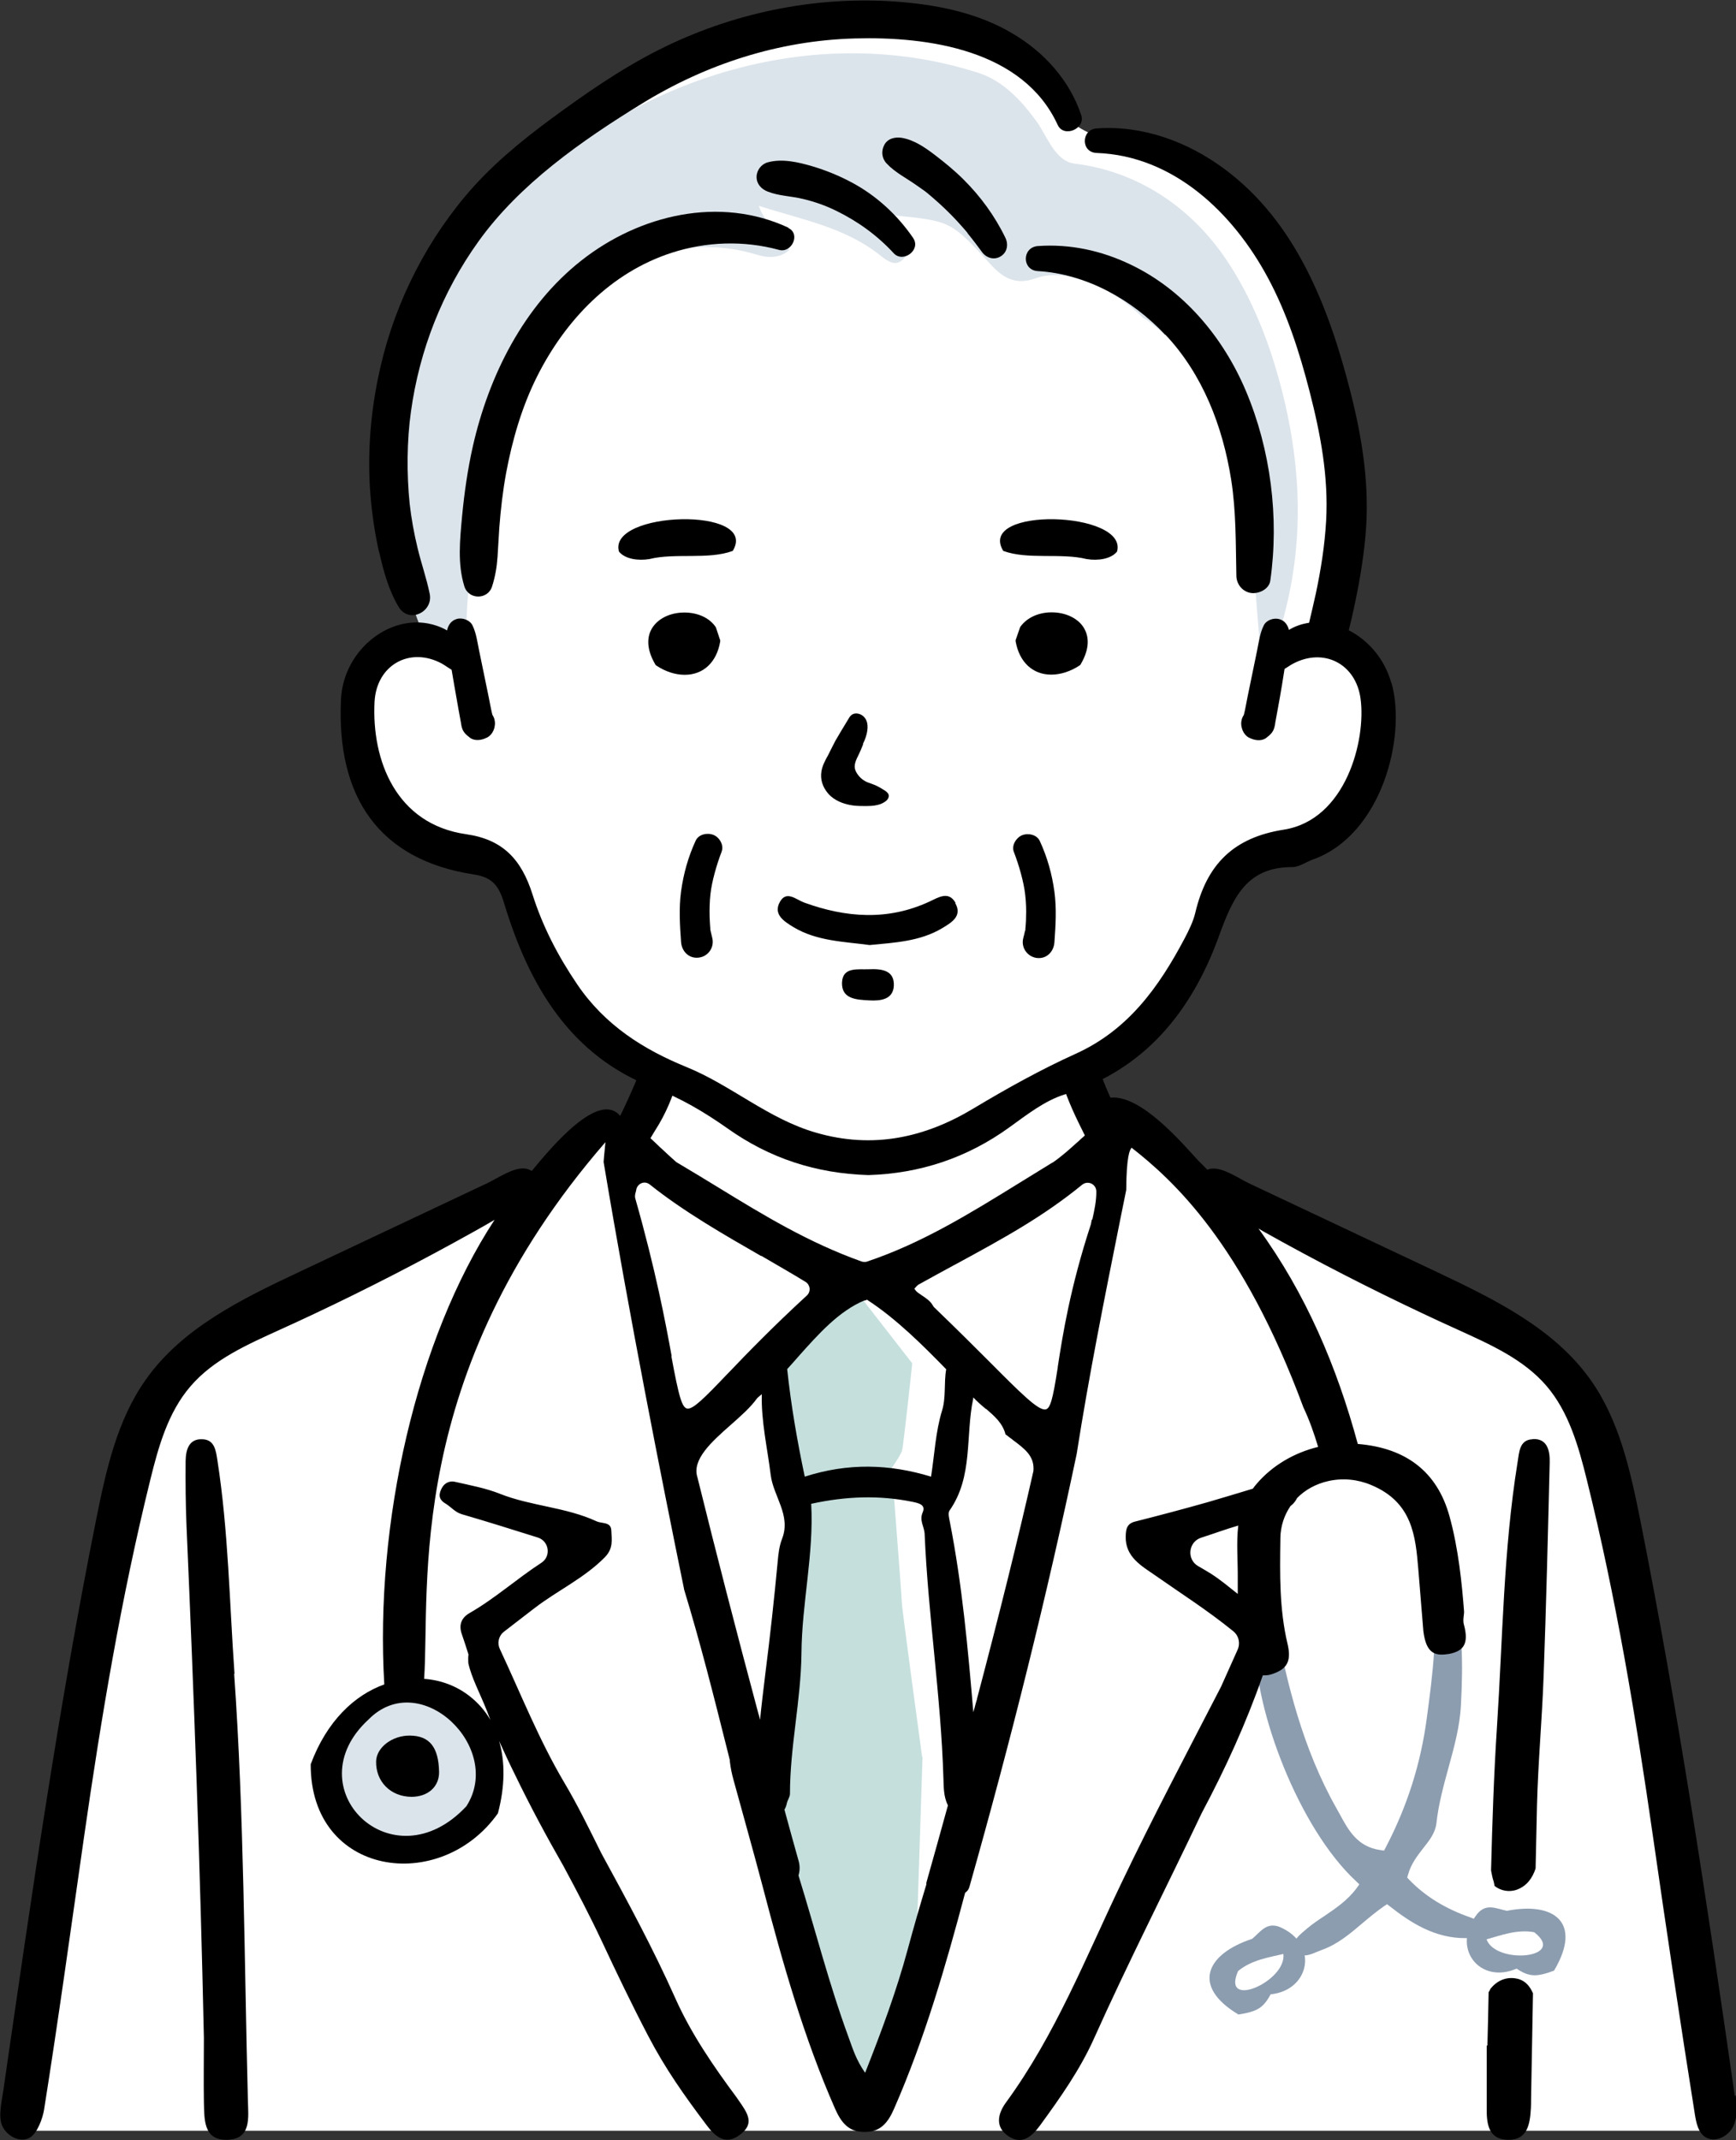
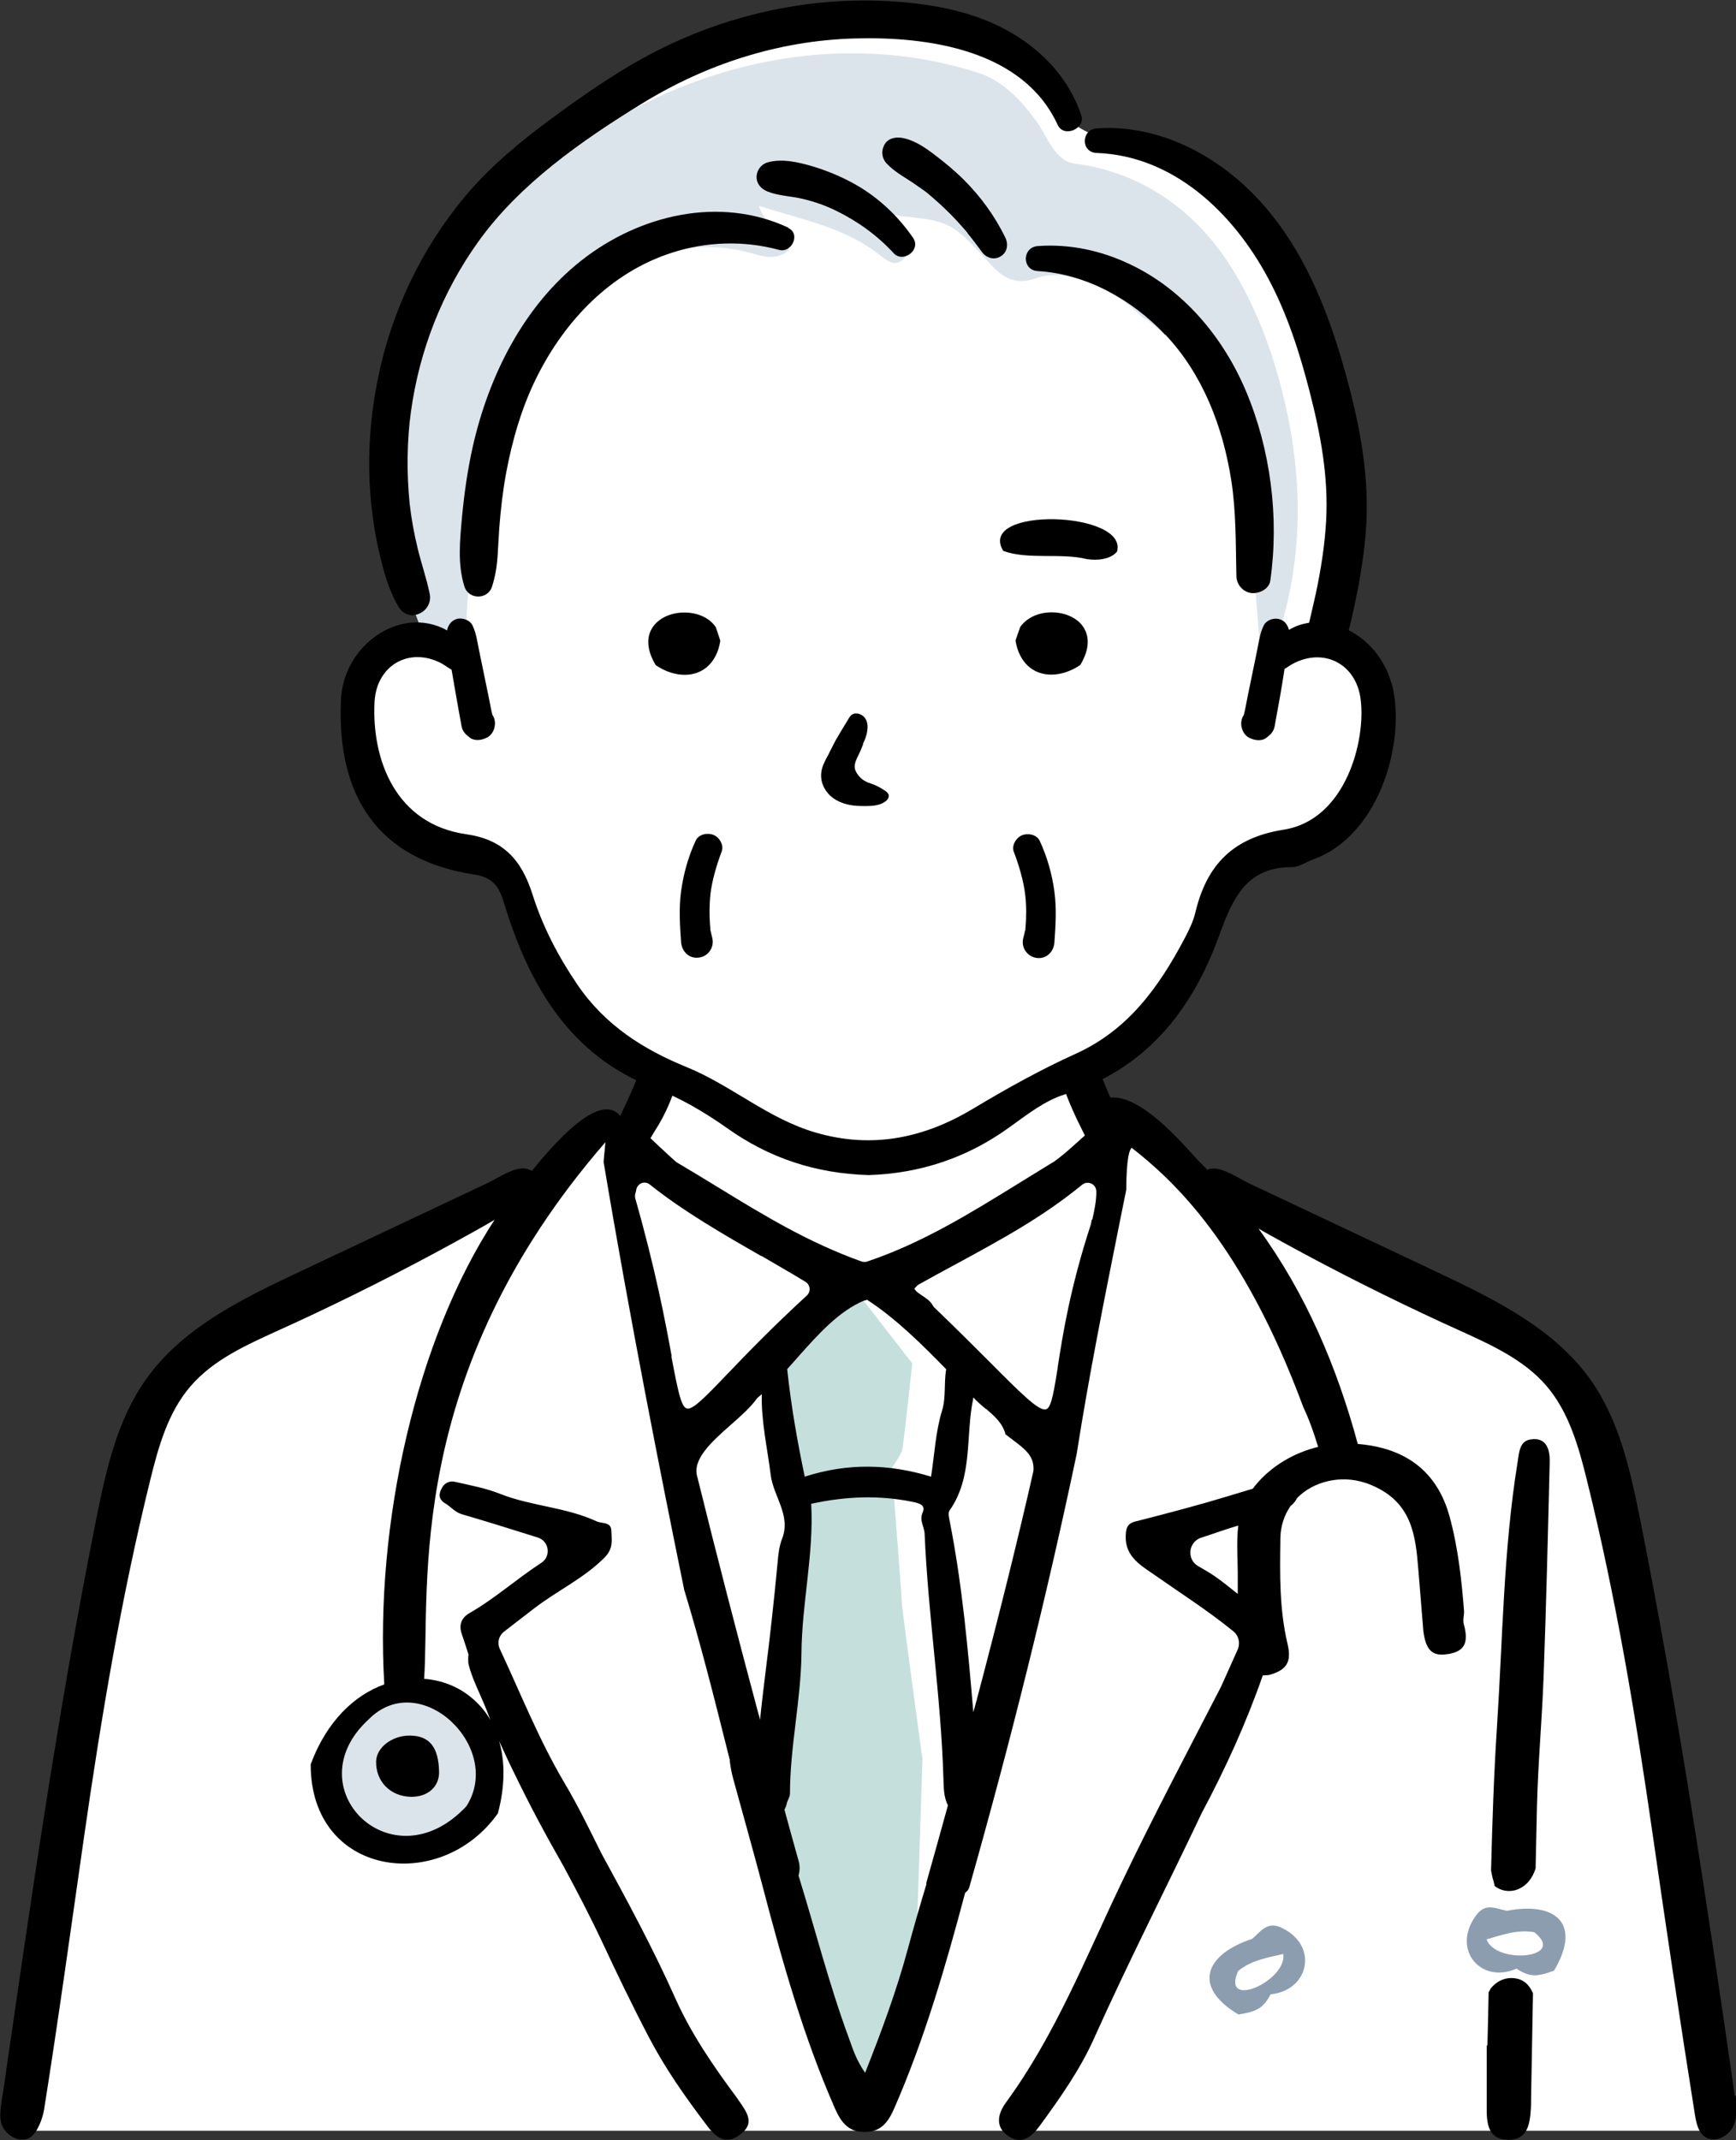
<svg xmlns="http://www.w3.org/2000/svg" id="_レイヤー_2" data-name="レイヤー 2" viewBox="0 0 99.79 123">
  <rect x="0" y="0" width="99.79" height="123" fill="#333333" stroke="none" />
  <defs>
    <style>
      .cls-1 {
        fill: #c5dfdd;
      }

      .cls-1, .cls-2, .cls-3, .cls-4, .cls-5 {
        stroke-width: 0px;
      }

      .cls-2 {
        fill: #000;
      }

      .cls-3 {
        fill: #dce4eb;
      }

      .cls-4 {
        fill: #8d9db0;
      }

      .cls-5 {
        fill: #fff;
      }
    </style>
  </defs>
  <g id="_レイヤー_1-2" data-name="レイヤー 1">
    <g>
      <path id="_白" data-name="白" class="cls-5" d="M58.07,3.05s-1.47-2.45-6.89-1.9c-5.42.55-10.08,1.22-12.27,2.44s-4.75,2.86-6.64,4.33c-1.89,1.47-8.81,8.53-9.4,12.27-.6,3.74-1.56,5.13-.85,8.11.71,2.98,1.05,4.2,1.55,5.29.5,1.09,1.18,1.97,1.01,2.73s-.21-.34-1.43.46c-1.22.8-1.13.63-1.93,1.76-.8,1.13-.63,4.66,0,6.22.63,1.55.23,1.6,1.65,2.73,1.42,1.13,2.34,1.34,3.9,1.6,1.55.25,1.93-.17,2.52.92.59,1.09.67.9,1.3,2.88.63,1.99.38,3.2,1.81,4.61,1.43,1.41,2.06,2.23,3.28,2.85,1.22.62,2.6,1.42,2.6,1.42l-2.14,3.36s-.56-.88-1.48-.38c-.92.5-1.34.5-2.09,1.49-.76.99.55,1.33-1.97,2.21-2.52.88-3.11,1.13-4.75,1.76-1.64.63-10.5,5.04-12.48,6.3-1.97,1.26-3.57,1.47-4.41,3.23s-1.81,3.91-2.18,5.59c-.38,1.68-4.62,27.9-4.62,28.44s-.96,8.68-.96,8.68h97.52l-2.78-17.71s-3.39-19.62-3.42-19.79c-.03-.17-.44-4.56-1.91-5.7-1.48-1.14-2.92-2.95-7.08-4.78-4.16-1.83-15.26-6.93-15.26-6.93,0,0-2.31-2.82-3.25-3.02-.94-.19-1.48.62-1.97-.24s-1.19-2.53-1.19-2.53c0,0,3.42-1.79,4.39-2.96.97-1.17,2.31-2.75,2.82-4.29.5-1.54.61-2.85,1.53-4.02.92-1.17.88-1.27,2.86-1.64,1.98-.37,3.25-.74,3.59-1.34.34-.6,1.48-1.78,1.84-3.52.37-1.74.94-3.19.2-4.73-.74-1.54-2.78-2.55-2.78-2.55,0,0,.77-3.99.74-4.09-.03-.1,1.27-5.94-.07-9.39-1.34-3.45-2.57-8.02-3.75-9.32-1.18-1.31-2.89-3.96-5.77-4.8-2.88-.84-5.23-1.14-6.34-2.58-1.11-1.44-1.31-2.25-1.31-2.25l-1.74-1.22Z" />
      <g id="_塗り" data-name="塗り">
        <g id="_聴診器" data-name="聴診器">
          <circle class="cls-3" cx="23.72" cy="101.78" r="4.47" transform="translate(-80.78 101.35) rotate(-76.65)" />
          <g id="_聴診器-2" data-name="聴診器">
            <g>
              <path class="cls-4" d="M71.19,115.77c-2.74-1.64-1.83-3.49.79-4.35.49-.42.82-.96,1.56-.69,2.29.96,1.77,3.65-.5,3.88-.42.78-.77.99-1.85,1.16ZM73.77,112.29c-.84.2-1.82.34-2.6.98-1,2.27,2.81.58,2.6-.98Z" />
              <path class="cls-4" d="M87.16,113.14c-2.11.91-3.8-1.21-2.23-3.17.52-.6,1.06-.29,1.69-.16,2.71-.53,4.36.66,2.71,3.44-1.03.38-1.43.36-2.16-.12ZM88.19,111.04c-.98-.18-1.91.18-2.74.41.54,1.47,4.66,1.09,2.74-.41Z" />
            </g>
-             <path class="cls-4" d="M84.87,111.34c-.15.04-.34.04-.53.04h-.08c-1.79.02-3.2-.91-4.36-1.82l-.17-.13-.18.12c-.43.3-.84.64-1.23.97-.73.62-1.42,1.2-2.29,1.52-.11.04-.22.09-.33.13-.17.07-.33.14-.47.17-.27.07-.47.05-.68-.3-.27-.44-.09-.65.5-1.14l.08-.07c.31-.26.66-.5,1-.72.66-.45,1.34-.91,1.85-1.6l.16-.22-.2-.19c-3.3-3.07-5.81-9.82-5.78-13.56.01-1.05.21-1.84.58-2.32.33.34.54.79.65,1.41.57,2.97,1.47,6.83,3.44,10.3.07.12.13.24.2.36.47.87,1,1.85,2.32,2.03l.21.03.1-.19c1.23-2.36,2-4.78,2.35-7.38.34-2.53.69-5.14.3-7.77-.04-.26.03-.31.35-.43.08-.03.16-.06.23-.1.04-.02.07-.03.1-.04.19-.05.31.2.38.42.77,2.42.72,4.93.61,7.1-.06,1.26-.4,2.47-.72,3.64-.28,1.02-.57,2.08-.69,3.17-.06.55-.39.98-.75,1.43-.35.45-.71.91-.88,1.53l-.05.17.12.13c.92.95,2.07,1.66,3.51,2.16.59.2.64.52.61.81-.02.24-.11.31-.27.35Z" />
          </g>
        </g>
        <path class="cls-1" d="M53.03,100.96l-.5,15.37-2.88,4.41-4.11-9.68-1.14-6.73h0s-.71-4.21-.71-4.21h0s-.07-.43-.07-.43l.1-.77.06-.45.74-5.85s0-.01,0-.02l.51-4.05h0s.16-1.24.16-1.24h0s.23-1.81.23-1.81l-.29-.82s-.29-1.24-.37-2.55c-.03-.6-.14-1.54-.25-2.39-.01-.07-.02-.15-.03-.21-.07-.57-.15-1.08-.19-1.41h0c-.03-.22-.05-.35-.05-.35l3.52-3.7,1.61.33.3.39.11.14,2.66,3.42s-.51,4.78-.59,5.02c-.07.25-.59.99-.59.99,0,0,0,.01,0,.04.01.17.07.86.14,1.76.17,2.22.44,5.72.44,5.94,0,.33,1.17,8.89,1.17,8.89Z" />
        <path class="cls-3" d="M71.87,31.14s0,.02,0,.04c.28,1.92.36,3.86.55,5.8.33-.11.67-.2,1.01-.28.35-1.08.62-2.19.82-3.3.6-3.43.4-6.8-.37-10.17-.22-.98-.5-1.97-.82-2.94-.62-1.86-1.44-3.67-2.51-5.28-2.03-3.06-5.11-5.16-8.79-5.61-1.11-.14-1.58-1.59-2.16-2.4-.85-1.18-1.92-2.35-3.35-2.81-9.93-3.19-20.88.64-27.78,8.26-.66.72-1.23,1.49-1.81,2.27-2.46,3.26-3.38,7.45-3.69,11.45-.15,1.98-.18,3.98.12,5.94.28,1.83.85,3.6,1.67,5.26.17.07.33.13.48.23.44.31.71.71.82,1.24.07.34.13.68.2,1.03.17.23.33.46.51.69.01-1.64.01-3.28.05-4.93.04-1.72.34-3.47.34-5.18.13-3.82,1.46-7.23,3.4-10.46.48-.79.92-1.64,1.64-2.21,3.39-2.68,6.99-4.46,11.35-3.13.57.17,1.26.21,1.81-.27-.31-1.01-1.35-1.35-1.74-2.55,2.53.81,4.95,1.23,6.98,2.85.42.33.89.69,1.36.18.45-.49.12-1.01-.11-1.51-.14-.32-.6-.49-.43-.97,3.2.33,3.23.3,5.52,2.81.77.85,1.5,1.19,2.57.81,1.04-.37,2.06-.15,3.1.25,1.24.48,2.25,1.18,3.1,2.02.13.06.26.14.39.25,3.38,2.63,5.06,6.58,5.58,10.75.08.62.13,1.25.18,1.89Z" />
      </g>
      <g>
        <path class="cls-2" d="M21.62,101.21c-.03,1.17.83,2.04,2.03,2.05.95,0,1.6-.58,1.59-1.43-.03-1.43-.55-2.08-1.68-2.09-1.01-.01-1.92.68-1.94,1.48Z" />
        <path class="cls-2" d="M88.1,82.71c-.77.03-.77.75-.87,1.35-.81,5.03-.85,10.12-1.18,15.18-.18,2.75-.27,5.5-.34,8.25.04.22.08.43.15.64.02.08.04.17.05.25.35.28.84.38,1.3.21.57-.22.88-.67,1.06-1.21.03-1.21.05-2.41.08-3.6.06-2.47.29-4.94.38-7.42.15-4.1.25-8.19.35-12.29.02-.66-.11-1.41-.97-1.37Z" />
        <path class="cls-2" d="M87.32,113.74c-.67-.2-1.27.07-1.65.56-.03.07-.06.14-.1.19-.02,1.02-.04,2.04-.07,3.06-.01,0-.02,0-.04,0,0,1.07,0,2.46,0,3.53-.01.9.05,1.86,1.21,1.89,1.15.03,1.28-.93,1.33-1.82.01-.17.01-.34.01-.51.04-2,.07-4.04.11-6.09-.17-.39-.42-.69-.8-.81Z" />
-         <path class="cls-2" d="M13.48,96.19c-.29-4.09-.35-8.19-.98-12.25-.09-.58-.16-1.2-.86-1.23-.79-.04-.96.62-.97,1.25-.01,1.24,0,2.48.05,3.71.43,9.81.79,19.62,1,29.44,0,1.11-.02,2.56,0,3.67.03.98-.05,2.22,1.33,2.19,1.42-.03,1.22-1.29,1.2-2.25-.21-8.06-.22-16.48-.79-24.53Z" />
        <path class="cls-2" d="M99.72,120.44c0-.07-.02-.13-.03-.2-1.57-10.93-3.26-22.14-5.42-32.97-.56-2.78-1.19-5.64-2.83-7.96-2.1-2.97-5.53-4.64-8.82-6.2-3.6-1.7-7.21-3.4-10.81-5.1-.6-.28-1.48-.92-2.16-.85-.08,0-.17.03-.25.06-.17-.17-.34-.35-.52-.52-.98-1.07-3.31-3.8-5.05-3.62-.37-.82-.69-1.66-.93-2.53-.6.45-1.27.83-1.97,1.15.04.17.08.35.13.52.32,1.04.8,2.04,1.3,3.03-.01.01-.03.03-.04.04-.01.01-.02.02-.03.03-.1.08-.2.17-.29.26l-.16.14c-.42.38-.86.77-1.33,1.09,0,0-.01.01-.02.01h-.01c-.55.34-1.11.68-1.64,1.01l-.26.16c-2.88,1.78-5.61,3.46-8.74,4.51-.05.02-.1.02-.16.02-.06,0-.12-.01-.17-.03-3.04-1.09-5.56-2.62-8.22-4.25-.75-.46-1.56-.95-2.37-1.43-.04-.02-.07-.04-.08-.06-.28-.24-.55-.5-.81-.74l-.08-.07c-.19-.18-.37-.36-.56-.53,0,0,0,0,0,0,.08-.14.16-.27.24-.4.65-1,1.07-2.03,1.35-3.09-.2-.13-.39-.27-.57-.41-.44-.35-.86-.74-1.21-1.17-.39,1.3-.95,2.55-1.55,3.79-1.22-1.47-3.92,1.75-5.08,3.16-.13-.07-.27-.13-.41-.14-.68-.06-1.56.57-2.16.85-3.6,1.7-7.21,3.4-10.81,5.1-3.29,1.55-6.73,3.22-8.82,6.2-1.64,2.32-2.27,5.18-2.83,7.96-2.17,10.82-3.74,21.76-5.32,32.68,0,.06-.02.13-.03.2-.08.59-.31,1.49-.06,2.03.27.6,1.05,1.01,1.61.66.41-.26.71-1.09.79-1.57.83-5.22,1.55-10.46,2.3-15.69.99-6.89,2.14-13.77,3.81-20.53.47-1.91,1.02-3.87,2.3-5.36,1.33-1.56,3.28-2.41,5.14-3.26.66-.3,1.32-.6,1.97-.91,3.12-1.47,6.18-3.05,9.19-4.73.4-.22.8-.45,1.19-.68-4.5,6.87-6.89,17.43-6.34,26.7,0,0,0,0,0,0-1.71.61-3.31,2.11-4.23,4.59-.02,6.45,7.45,7.49,10.76,2.82.21-.79.31-1.53.32-2.21.01-.72-.08-1.37-.25-1.95.3.66.6,1.31.92,1.95.86,1.78,1.8,3.53,2.78,5.24.77,1.43,1.52,2.86,2.21,4.33.85,1.82,1.72,3.63,2.65,5.41.99,1.9,2.08,3.44,3.37,5.15.47.63,1.05,1.15,1.83.61.84-.58.65-1.1.18-1.79-.1-.14-.19-.28-.29-.42-1.33-1.79-2.6-3.64-3.51-5.67-1.28-2.87-2.77-5.62-4.27-8.37-.68-1.37-1.35-2.75-2.13-4.06-1.46-2.47-2.5-5.11-3.7-7.67-.16-.34-.07-.75.24-.99.64-.49,1.21-.94,1.79-1.38,1.31-1,2.83-1.7,4.01-2.9.5-.51.39-1.01.37-1.54-.02-.5-.52-.38-.84-.52-1.77-.82-3.75-.87-5.55-1.58-.82-.33-1.71-.49-2.58-.69-.12-.03-.24-.03-.34,0-.2.05-.36.19-.47.43-.18.38-.08.63.27.83h0c.31.19.52.48.92.6,1.44.42,2.88.87,4.37,1.34.65.21.77,1.08.2,1.45-1.44.94-2.68,2.06-4.13,2.89-.45.26-.64.66-.44,1.22.13.38.26.77.38,1.16-.02.14-.02.3-.01.49.18.84.67,1.74,1.05,2.7.02.06.05.12.07.18.05.13.1.26.15.39-.31-.53-.7-.97-1.15-1.33-.76-.61-1.68-.96-2.66-1.03.36-5.19-1.2-17.45,10.42-30.84,0,0,0,.02,0,.02-.01.14-.03.28-.04.43-.02.22-.05.44-.06.66,0,.02,0,.03,0,.04,1.5,8.96,3.25,17.81,4.62,24.52v.02c.95,3.11,1.72,6.19,2.47,9.17.05.21.11.42.16.64,0,.04,0,.08.01.13.04.34.11.67.2,1,.56,2.05,1.14,4.09,1.68,6.14,1.14,4.36,2.36,8.68,4.17,12.79.36.81.8,1.33,1.7,1.32.91,0,1.34-.54,1.69-1.35,1.75-4,2.96-8.18,4.08-12.4.11-.07.2-.18.24-.32,2.43-8.58,4.46-16.77,6.17-24.89.71-4.53,1.59-8.91,2.52-13.55l.33-1.63h0c.01-1.92.2-2.3.3-2.41,0,0,0-.01,0-.02,2.38,1.86,6.39,5.5,9.88,14.92.35.74.62,1.51.85,2.28-1.36.33-2.63,1.06-3.54,2.13-.08.09-.15.18-.21.27-.87.26-1.74.53-2.61.78-1.38.39-2.77.76-4.16,1.11-.48.12-.53.44-.54.84-.04,1.2.93,1.72,1.69,2.25,1.48,1.04,3,2,4.49,3.21.32.26.42.69.25,1.07-.31.7-.63,1.41-.95,2.12-1.94,3.76-3.92,7.5-5.74,11.31-2.05,4.28-3.79,8.71-6.62,12.58-.47.64-.65,1.4.12,1.93.78.54,1.36.04,1.83-.6,1.16-1.59,2.31-3.22,3.11-5.01,1.96-4.37,4.14-8.63,6.19-12.95,1.36-2.55,2.56-5.18,3.51-7.91.12,0,.24,0,.38-.03.16-.04.33-.1.51-.19.58-.29.73-.76.53-1.6-.47-1.98-.44-4.01-.41-5.98v-.09c.01-.68.22-1.31.58-1.84.04-.04.09-.07.13-.11.11-.11.19-.23.25-.35.47-.48,1.09-.82,1.81-.98.82-.18,1.67-.1,2.45.23,2.38.99,2.55,2.95,2.71,4.85.07.82.13,1.63.2,2.45l.09,1.1c.08.63.24,1,.5,1.19.2.15.49.19.87.13.07,0,.13-.02.19-.03.37-.08.62-.23.75-.44.17-.27.17-.68.02-1.23-.05-.17-.03-.35-.01-.5.01-.09.02-.17.02-.24-.12-1.57-.32-3.62-.84-5.49-.7-2.53-2.47-3.92-5.27-4.15-1.2-4.43-2.99-8.65-5.71-12.38.09.05.18.11.27.16,3.01,1.69,6.07,3.26,9.19,4.73.65.31,1.31.61,1.97.91,1.86.85,3.81,1.7,5.14,3.26,1.27,1.49,1.83,3.46,2.3,5.36,1.68,6.76,2.82,13.64,3.81,20.53.75,5.23,1.58,10.76,2.41,15.98.08.48.19,1.03.61,1.29.56.35,1.34-.06,1.61-.66.24-.54.2-1.15.12-1.74ZM26.81,103.8c-4.26,4.56-9.92-1.05-5.62-4.99,2.97-3,7.78,1.62,5.62,4.99ZM49.67,74.75s.04-.02.06-.02h.02s.09-.04.09-.04l.07.05c1.6,1.05,3.09,2.52,4.48,3.95-.14.78,0,1.61-.24,2.38-.37,1.21-.43,2.5-.63,3.79-2.39-.73-4.77-.8-7.26,0-.43-2.03-.79-4.09-1.01-6.18.03-.03.06-.07.09-.1.19-.21.38-.42.56-.63,1.14-1.28,2.32-2.6,3.77-3.21ZM38.61,77.94c-.36-1.97-.92-4.95-2.09-9.06-.03-.09-.02-.19,0-.29.02-.07.04-.13.05-.2.03-.24.24-.43.48-.43.11,0,.21.04.3.11,1.98,1.58,4.33,2.92,6.4,4.11h.03c.9.53,1.75,1.01,2.53,1.49.13.08.21.22.23.37.01.15-.04.3-.16.41-2,1.84-3.44,3.33-4.49,4.43l-.09.09c-1.34,1.41-1.93,1.98-2.26,1.98s-.51-.64-.95-3.02ZM40.09,84.9c-.33-1.02.81-2.04,1.91-3.01.53-.47,1.13-.99,1.51-1.52.02-.03.05-.05.08-.08.06-.05.12-.1.19-.16,0,0,0,0,.01-.01-.04,1.56.32,3.09.51,4.63.15,1.24,1.18,2.32.66,3.67-.17.43-.22.89-.26,1.36-.2,2.12-.43,4.24-.7,6.35-.11.9-.22,1.8-.31,2.7-.02-.06-.03-.11-.04-.17l-.05-.16c-1.28-4.78-2.43-9.23-3.51-13.6ZM53.26,108.26c-.38,1.25-.74,2.5-1.08,3.76-.64,2.37-1.49,4.67-2.45,7.1-.53-.76-.72-1.41-.95-2.04-1.12-3.04-1.92-6.2-2.88-9.3.08-.27.09-.56,0-.86-.27-.96-.53-1.9-.78-2.82,0-.03-.02-.07-.03-.1.06-.1.11-.22.14-.37.04-.19.18-.36.18-.55,0-2.7.63-5.37.66-8.05.02-2.9.72-5.72.56-8.61,2.02-.44,3.9-.5,5.79-.12.39.08.81.17.62.61-.21.47.09.82.11,1.23.2,4.69.94,9.35,1.08,14.04.02.5,0,1.06.26,1.57-.41,1.47-.81,2.94-1.23,4.41-.01.04-.01.07-.02.11ZM59.41,84.51c-.92,4.06-1.99,8.35-3.25,13.12v.02c-.05.15-.09.31-.13.46-.03.1-.05.19-.08.29-.31-3.66-.64-7.32-1.35-10.94-.04-.21-.12-.5-.02-.65,1.37-1.95.91-4.29,1.36-6.42,0-.03,0-.06.01-.08.03.03.06.06.09.09.02.01.03.03.04.05.01.01.02.02.04.03.18.18.37.34.55.49h.02c.47.41.92.79,1.1,1.42v.04s.04.02.04.02c.12.1.25.19.37.28l.02.02c.67.5,1.2.9,1.19,1.66,0,.03,0,.07-.01.1ZM62.76,70.09l-.04.2s-.01.04-.01.06c-1.2,3.66-1.63,6.4-1.91,8.22v.03c-.29,1.86-.43,2.4-.74,2.4-.43,0-1.33-.88-3.16-2.72-.84-.84-1.88-1.88-3.18-3.13-.04-.03-.07-.08-.1-.13-.13-.24-.39-.42-.62-.57-.2-.13-.3-.21-.35-.27l-.09-.12.1-.11s.04-.05.09-.09h.01s.01-.02.01-.02c.7-.39,1.38-.76,2.08-1.14l.04-.02c2.84-1.54,5.08-2.77,7.32-4.6.09-.07.2-.11.31-.11.27,0,.49.21.5.48.01.54-.11,1.1-.23,1.63ZM69.66,90.47c-.26-.16-.52-.32-.79-.47-.67-.39-.56-1.39.17-1.63.72-.23,1.42-.49,2.14-.7-.12.98-.02,2.01-.03,3.07,0,.29,0,.58,0,.86-.49-.39-.97-.79-1.49-1.13Z" />
      </g>
      <g>
-         <path class="cls-2" d="M54.93,51.89c-.4-.71-.98-.32-1.52-.07-2.38,1.1-4.78.92-7.18.05-.47-.17-1.02-.72-1.4-.04-.4.72.24,1.12.78,1.45,1.35.81,2.9.83,4.38,1.03,1.45-.14,2.9-.21,4.17-.97.55-.33,1.17-.7.75-1.44Z" />
-         <path class="cls-2" d="M49.96,55.7c-.64.03-1.53-.16-1.56.78-.02.94.84.97,1.56,1.01.68.04,1.38-.06,1.42-.84.04-.9-.71-.98-1.42-.95Z" />
        <path class="cls-2" d="M41.48,48.94c.15-.37-.13-.83-.47-.96-.35-.14-.85-.04-1.02.33-.43.93-.7,1.9-.84,2.91-.13.98-.07,1.93,0,2.92.04.54.46.97,1.03.89.54-.07.9-.6.76-1.14-.03-.12-.06-.25-.09-.38,0-.03-.01-.06-.02-.07,0-.02,0-.04,0-.08-.02-.23-.03-.45-.04-.68-.01-.44,0-.87.05-1.31.08-.72.35-1.67.65-2.45Z" />
        <path class="cls-2" d="M58.93,53.46s0,.04-.02.07c-.02.13-.06.25-.09.38-.14.53.22,1.06.76,1.14.57.08.99-.35,1.03-.89.07-.98.13-1.94,0-2.92-.14-1.02-.41-1.98-.84-2.91-.17-.37-.67-.47-1.02-.33-.34.14-.62.59-.47.96.3.78.57,1.73.65,2.45.05.43.07.87.05,1.31,0,.23-.02.45-.04.68,0,.04,0,.06,0,.08Z" />
        <path class="cls-2" d="M49.6,42.76c.27-.54.34-1.04.2-1.36-.11-.24-.32-.39-.58-.4-.27,0-.38.19-.47.35l-.4.66c-.11.18-.22.37-.33.56-.08.15-.16.31-.24.47-.07.13-.13.27-.2.4l-.02.03c-.14.26-.29.54-.34.85-.08.46.06.91.39,1.29.36.41.88.58,1.25.65.25.05.5.06.74.06h.08c.06,0,.13,0,.19,0,.3,0,.54-.04.74-.11.35-.14.52-.33.47-.54-.04-.12-.16-.21-.3-.29l-.03-.02c-.14-.09-.28-.16-.4-.22-.09-.04-.18-.07-.28-.11-.12-.04-.24-.08-.34-.14-.19-.1-.34-.25-.46-.43-.09-.14-.14-.27-.14-.4,0-.22.1-.44.2-.63.1-.21.2-.43.29-.67Z" />
        <path class="cls-2" d="M39.36,38.78c1.07,0,1.84-.72,2.04-1.92v-.06s-.25-.75-.25-.75l-.02-.03c-.36-.52-1.03-.82-1.79-.82-.82,0-1.53.35-1.87.92-.23.39-.38,1.07.19,2.05l.03.05.04.03c.51.34,1.08.53,1.63.53h0Z" />
        <path class="cls-2" d="M62.1,38.21l.03-.05c.57-.98.42-1.65.19-2.05-.33-.57-1.05-.92-1.87-.92-.76,0-1.42.31-1.79.82l-.02.03-.26.75v.06c.21,1.2.98,1.92,2.05,1.92h0c.54,0,1.12-.19,1.63-.53l.04-.03Z" />
-         <path class="cls-2" d="M35.58,31.7c.36.44,1.12.53,1.74.43,1.48-.37,3.39.05,4.8-.47,1.56-2.57-7.21-2.3-6.54.04Z" />
        <path class="cls-2" d="M64.21,31.7c.66-2.34-8.1-2.61-6.54-.04,1.41.52,3.32.1,4.8.47.62.1,1.38.01,1.74-.43Z" />
        <path class="cls-2" d="M79.98,39.26c-.39-1.41-1.34-2.47-2.45-3.04.1-.38.19-.77.27-1.15.31-1.41.56-2.83.69-4.27.26-2.8-.17-5.56-.86-8.27-1.23-4.83-3.12-9.77-7.26-12.83-2.11-1.56-4.69-2.51-7.33-2.32-.9.06-.92,1.38,0,1.41,4.43.16,7.85,3.46,9.84,7.17,1.11,2.06,1.82,4.29,2.4,6.54.63,2.45,1.09,4.89.95,7.43-.08,1.41-.3,2.8-.59,4.17-.12.56-.26,1.13-.39,1.69-.41.06-.8.19-1.16.41-.07-.29-.24-.53-.55-.62-.32-.09-.75.05-.9.37-.22.44-.28.96-.38,1.44-.09.44-.18.87-.27,1.31-.09.45-.19.91-.28,1.36-.07.33-.12.68-.21,1.02-.05.08-.09.16-.12.25,0,0,0,.02,0,.02-.11.37.07.87.43,1.05,0,0,.02,0,.03.01.28.14.67.2.94,0,.22-.17.39-.31.47-.59.03-.1.05-.21.06-.31.04-.24.09-.47.13-.71.09-.47.17-.95.25-1.42.05-.31.1-.62.15-.94.16-.09.32-.21.47-.29,1.77-.95,3.63-.02,3.9,2.01.32,2.37-.84,6.96-4.42,7.52-2.87.45-4.42,1.98-5.08,4.77-.12.51-.37,1.01-.61,1.47-1.49,2.82-3.26,5.28-6.27,6.64-2.01.91-3.95,1.99-5.87,3.14-2.77,1.67-5.77,2.35-9.06,1.39-2.74-.79-4.86-2.72-7.44-3.77-2.45-1-4.68-2.39-6.28-4.75-1.1-1.62-1.99-3.33-2.57-5.17-.64-2.02-1.71-3.16-3.82-3.46-4.03-.58-5.43-4.25-5.26-7.6.11-2.13,2.03-3.19,3.86-2.21.18.1.38.25.57.36.05.29.1.59.15.88.08.47.17.95.25,1.42.04.24.09.47.13.71.02.1.03.21.06.31.08.28.25.42.47.59.27.2.67.14.94,0,0,0,.02,0,.03-.01.36-.18.54-.67.43-1.05,0,0,0-.02,0-.02-.03-.09-.07-.17-.12-.25-.08-.33-.14-.68-.21-1.02-.09-.45-.19-.91-.28-1.36-.09-.44-.18-.87-.27-1.31-.1-.48-.16-.99-.38-1.44-.15-.31-.58-.46-.9-.37-.32.09-.5.35-.56.66-.19-.11-.39-.2-.6-.27-2.51-.86-5.37,1.31-5.5,4.25-.26,5.57,2.16,9.2,7.62,10.04,1.03.16,1.43.58,1.75,1.63,1.44,4.77,3.82,8.81,8.63,10.64,1.52.58,2.89,1.39,4.21,2.32,2.43,1.73,5.11,2.6,8.11,2.69,2.93-.09,5.65-.97,8.11-2.75,1-.72,2.03-1.53,3.16-1.88,4.56-1.39,7.29-4.73,8.87-9.08.81-2.24,1.6-4,4.23-3.99.39,0,.79-.3,1.19-.44,3.94-1.41,5.38-7.04,4.51-10.14Z" />
        <path class="cls-2" d="M21.79,31.7c.25,1.1.54,2.19,1.12,3.17.58.99,2.01.31,1.79-.75-.18-.88-.48-1.73-.69-2.6-.21-.86-.37-1.75-.46-2.56-.18-1.74-.16-3.64.07-5.29.49-3.55,1.8-6.89,3.88-9.79,2.36-3.3,5.94-5.8,9.39-7.92,3.7-2.28,7.88-3.63,12.24-3.75,4.22-.12,9.69.65,11.67,4.97.35.76,1.62.22,1.35-.57-.67-2-2.12-3.6-3.92-4.67-2.04-1.22-4.41-1.68-6.75-1.85-4.69-.33-9.45.67-13.64,2.79-2.18,1.1-4.2,2.51-6.16,3.95-1.79,1.32-3.51,2.74-4.94,4.45-2.52,3.01-4.25,6.65-5.02,10.5-.44,2.17-.6,4.39-.43,6.6.09,1.13.25,2.25.5,3.35Z" />
        <path class="cls-2" d="M45.33,13.09c-3.96-1.85-8.57-.75-11.91,1.88-3.32,2.61-5.32,6.62-6.24,10.68-.3,1.33-.49,2.68-.62,4.03-.12,1.34-.27,2.71.13,4.01.24.79,1.36.79,1.6,0,.18-.57.27-1.11.31-1.7.04-.55.06-1.1.1-1.65.08-1.05.2-2.1.39-3.14.36-1.93.91-3.83,1.79-5.58,1.62-3.22,4.23-5.96,7.72-7.09,2-.65,4.15-.72,6.18-.17.73.2,1.26-.92.53-1.26Z" />
        <path class="cls-2" d="M52.5,13.69c-.91-1.33-2.12-2.45-3.55-3.21-.71-.38-1.47-.69-2.24-.92-.81-.24-1.75-.46-2.58-.23-.37.1-.64.46-.64.84,0,.41.28.7.64.84.66.26,1.33.25,2.06.43.66.16,1.28.38,1.87.67,1.25.61,2.37,1.42,3.31,2.44.54.59,1.59-.19,1.12-.87Z" />
        <path class="cls-2" d="M55.62,13.41c.05.06.09.11.14.17.02.02.03.03.03.04,0,.01.02.03.05.06.12.15.22.28.27.35.11.14.21.29.32.43.24.35.69.51,1.08.28.39-.23.47-.69.28-1.08-.6-1.24-1.43-2.38-2.41-3.35-.5-.5-1.05-.95-1.61-1.38-.58-.44-1.21-.89-1.94-1.01-.38-.06-.81.04-1,.41-.19.36-.14.78.14,1.07.47.5,1.1.82,1.66,1.21.13.09.27.19.4.28.06.04.12.09.18.13,0,0,0,0,0,0,0,0,.02.02.04.03.25.21.5.42.74.64.46.42.9.86,1.31,1.33.11.12.21.24.32.37Z" />
        <path class="cls-2" d="M66.99,19.23c2.14,2.28,3.29,5.25,3.78,8.33.29,1.83.26,3.69.3,5.54.01.49.37.92.86.98.44.05,1.02-.22,1.09-.71.52-3.62.02-7.55-1.41-10.92-1.3-3.07-3.58-5.8-6.63-7.25-1.67-.8-3.47-1.19-5.32-1.06-.92.07-.93,1.39,0,1.44,2.79.16,5.43,1.65,7.32,3.66Z" />
      </g>
    </g>
  </g>
</svg>